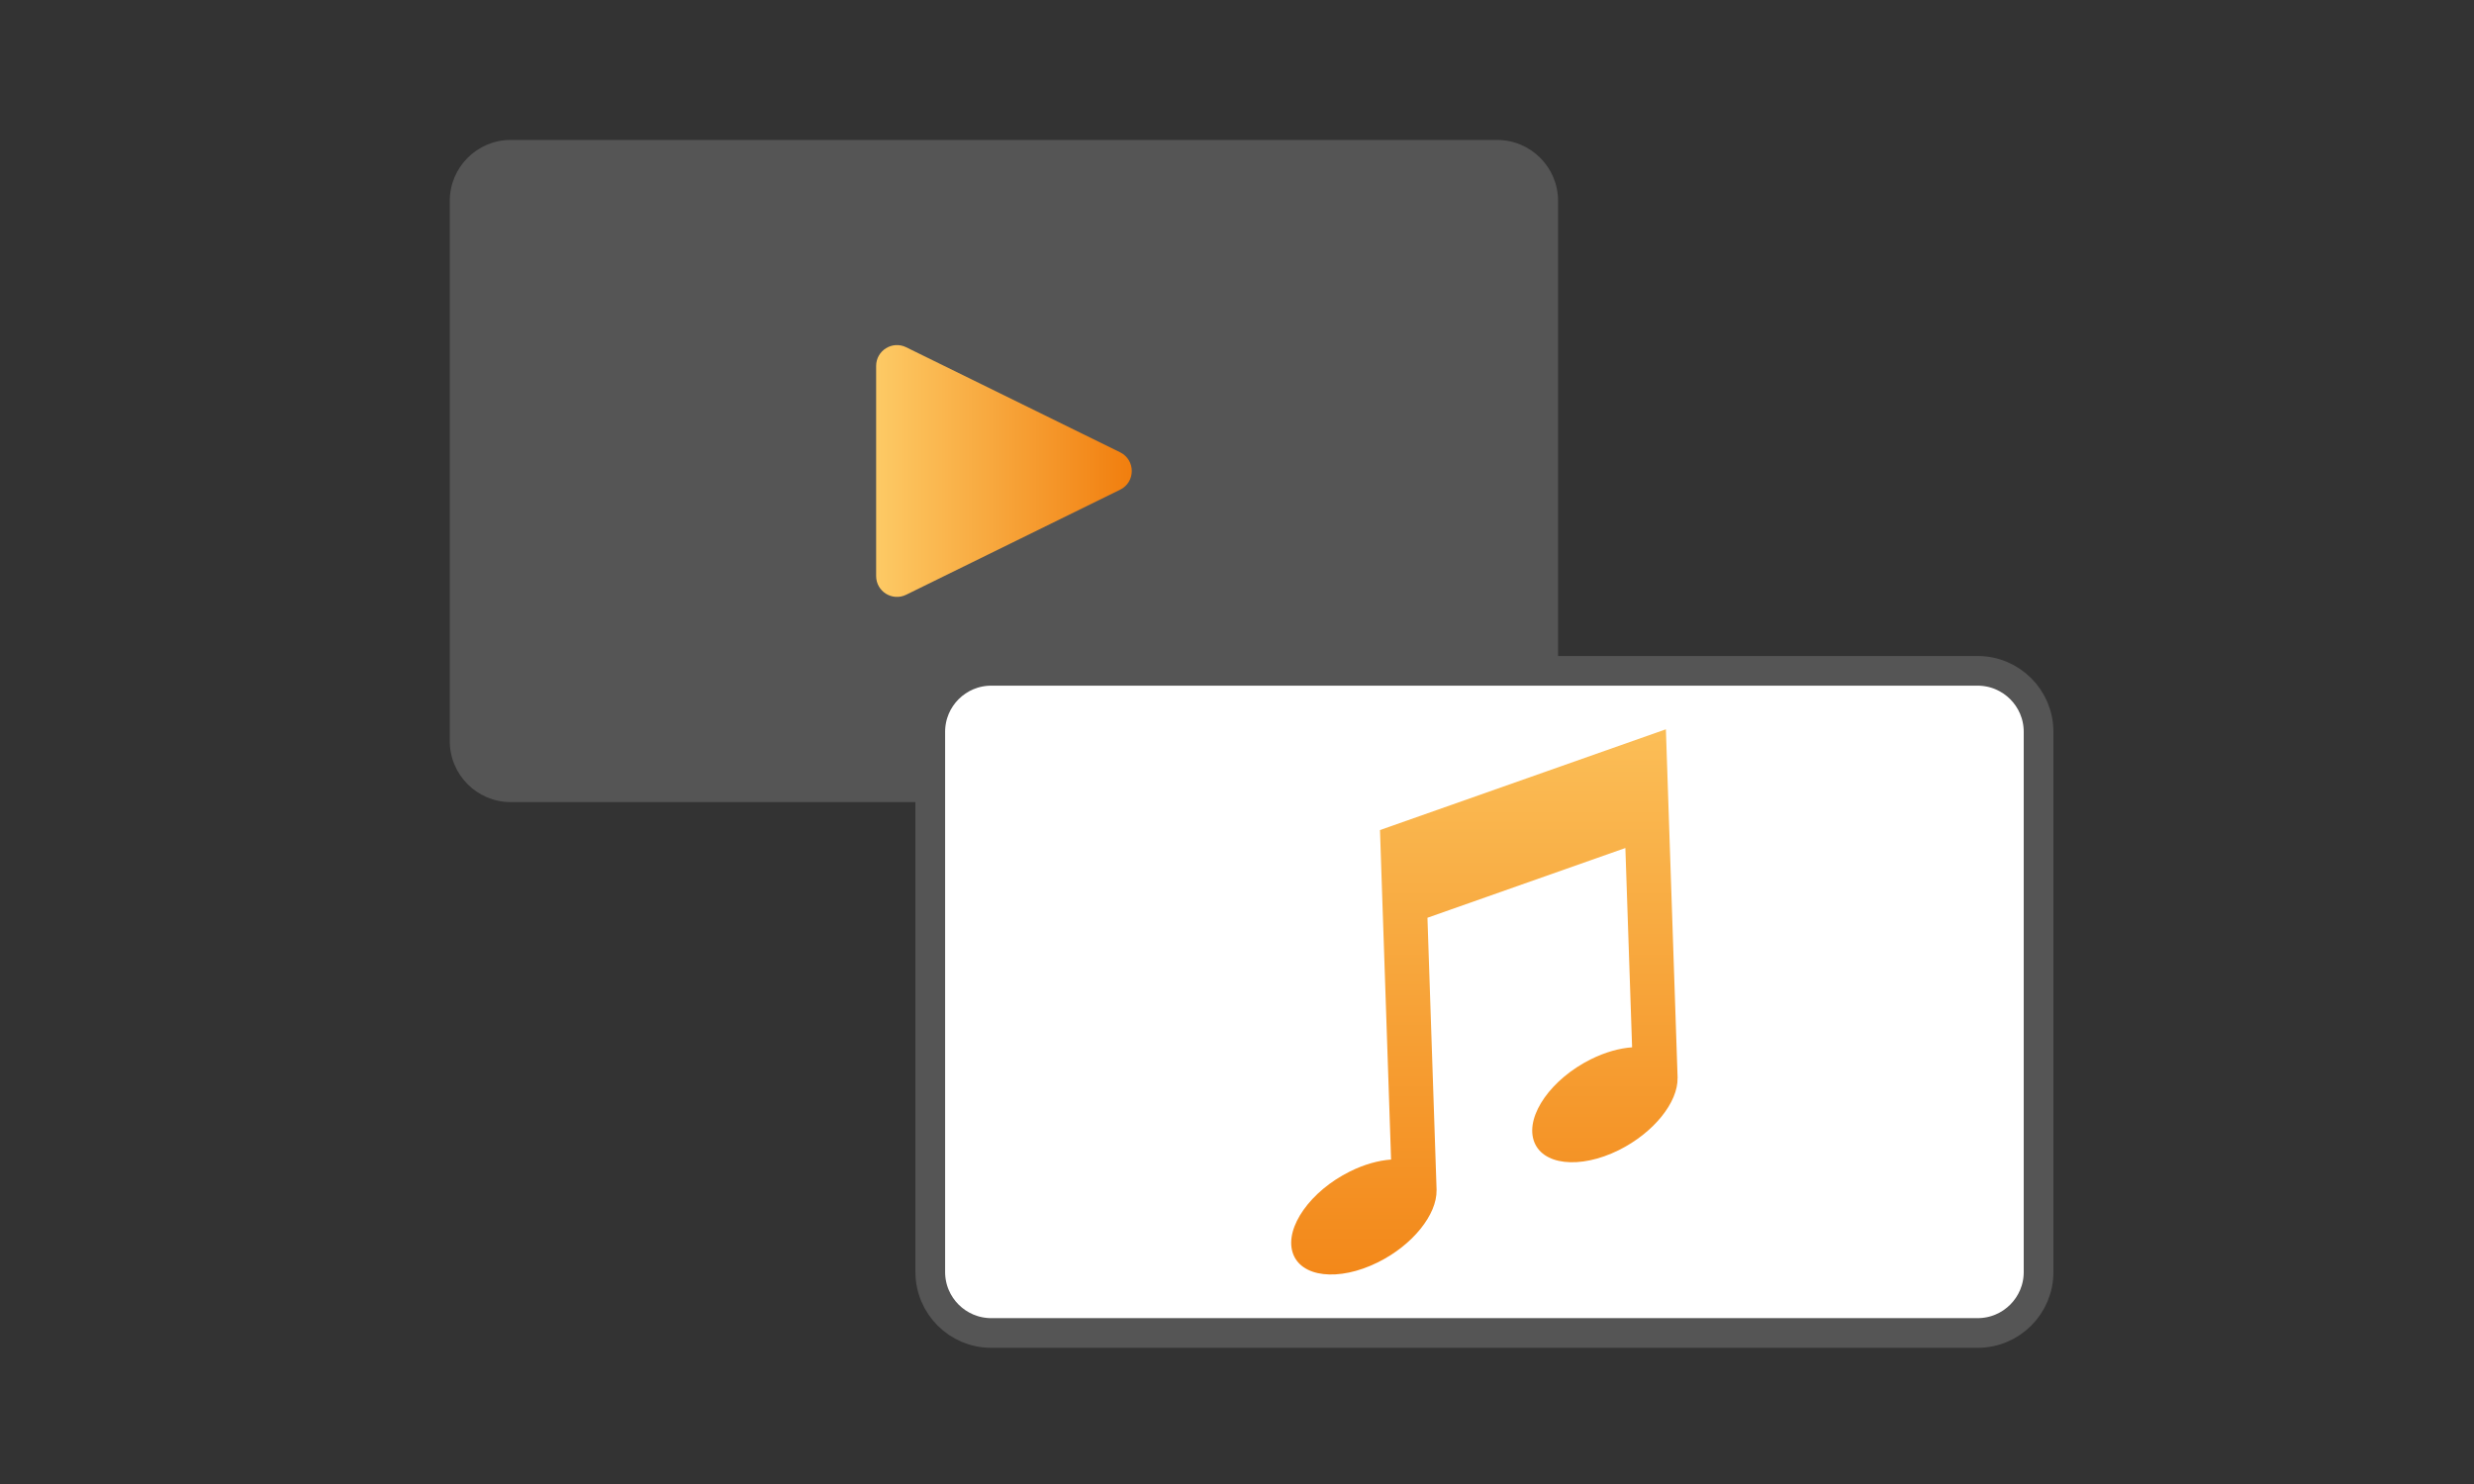
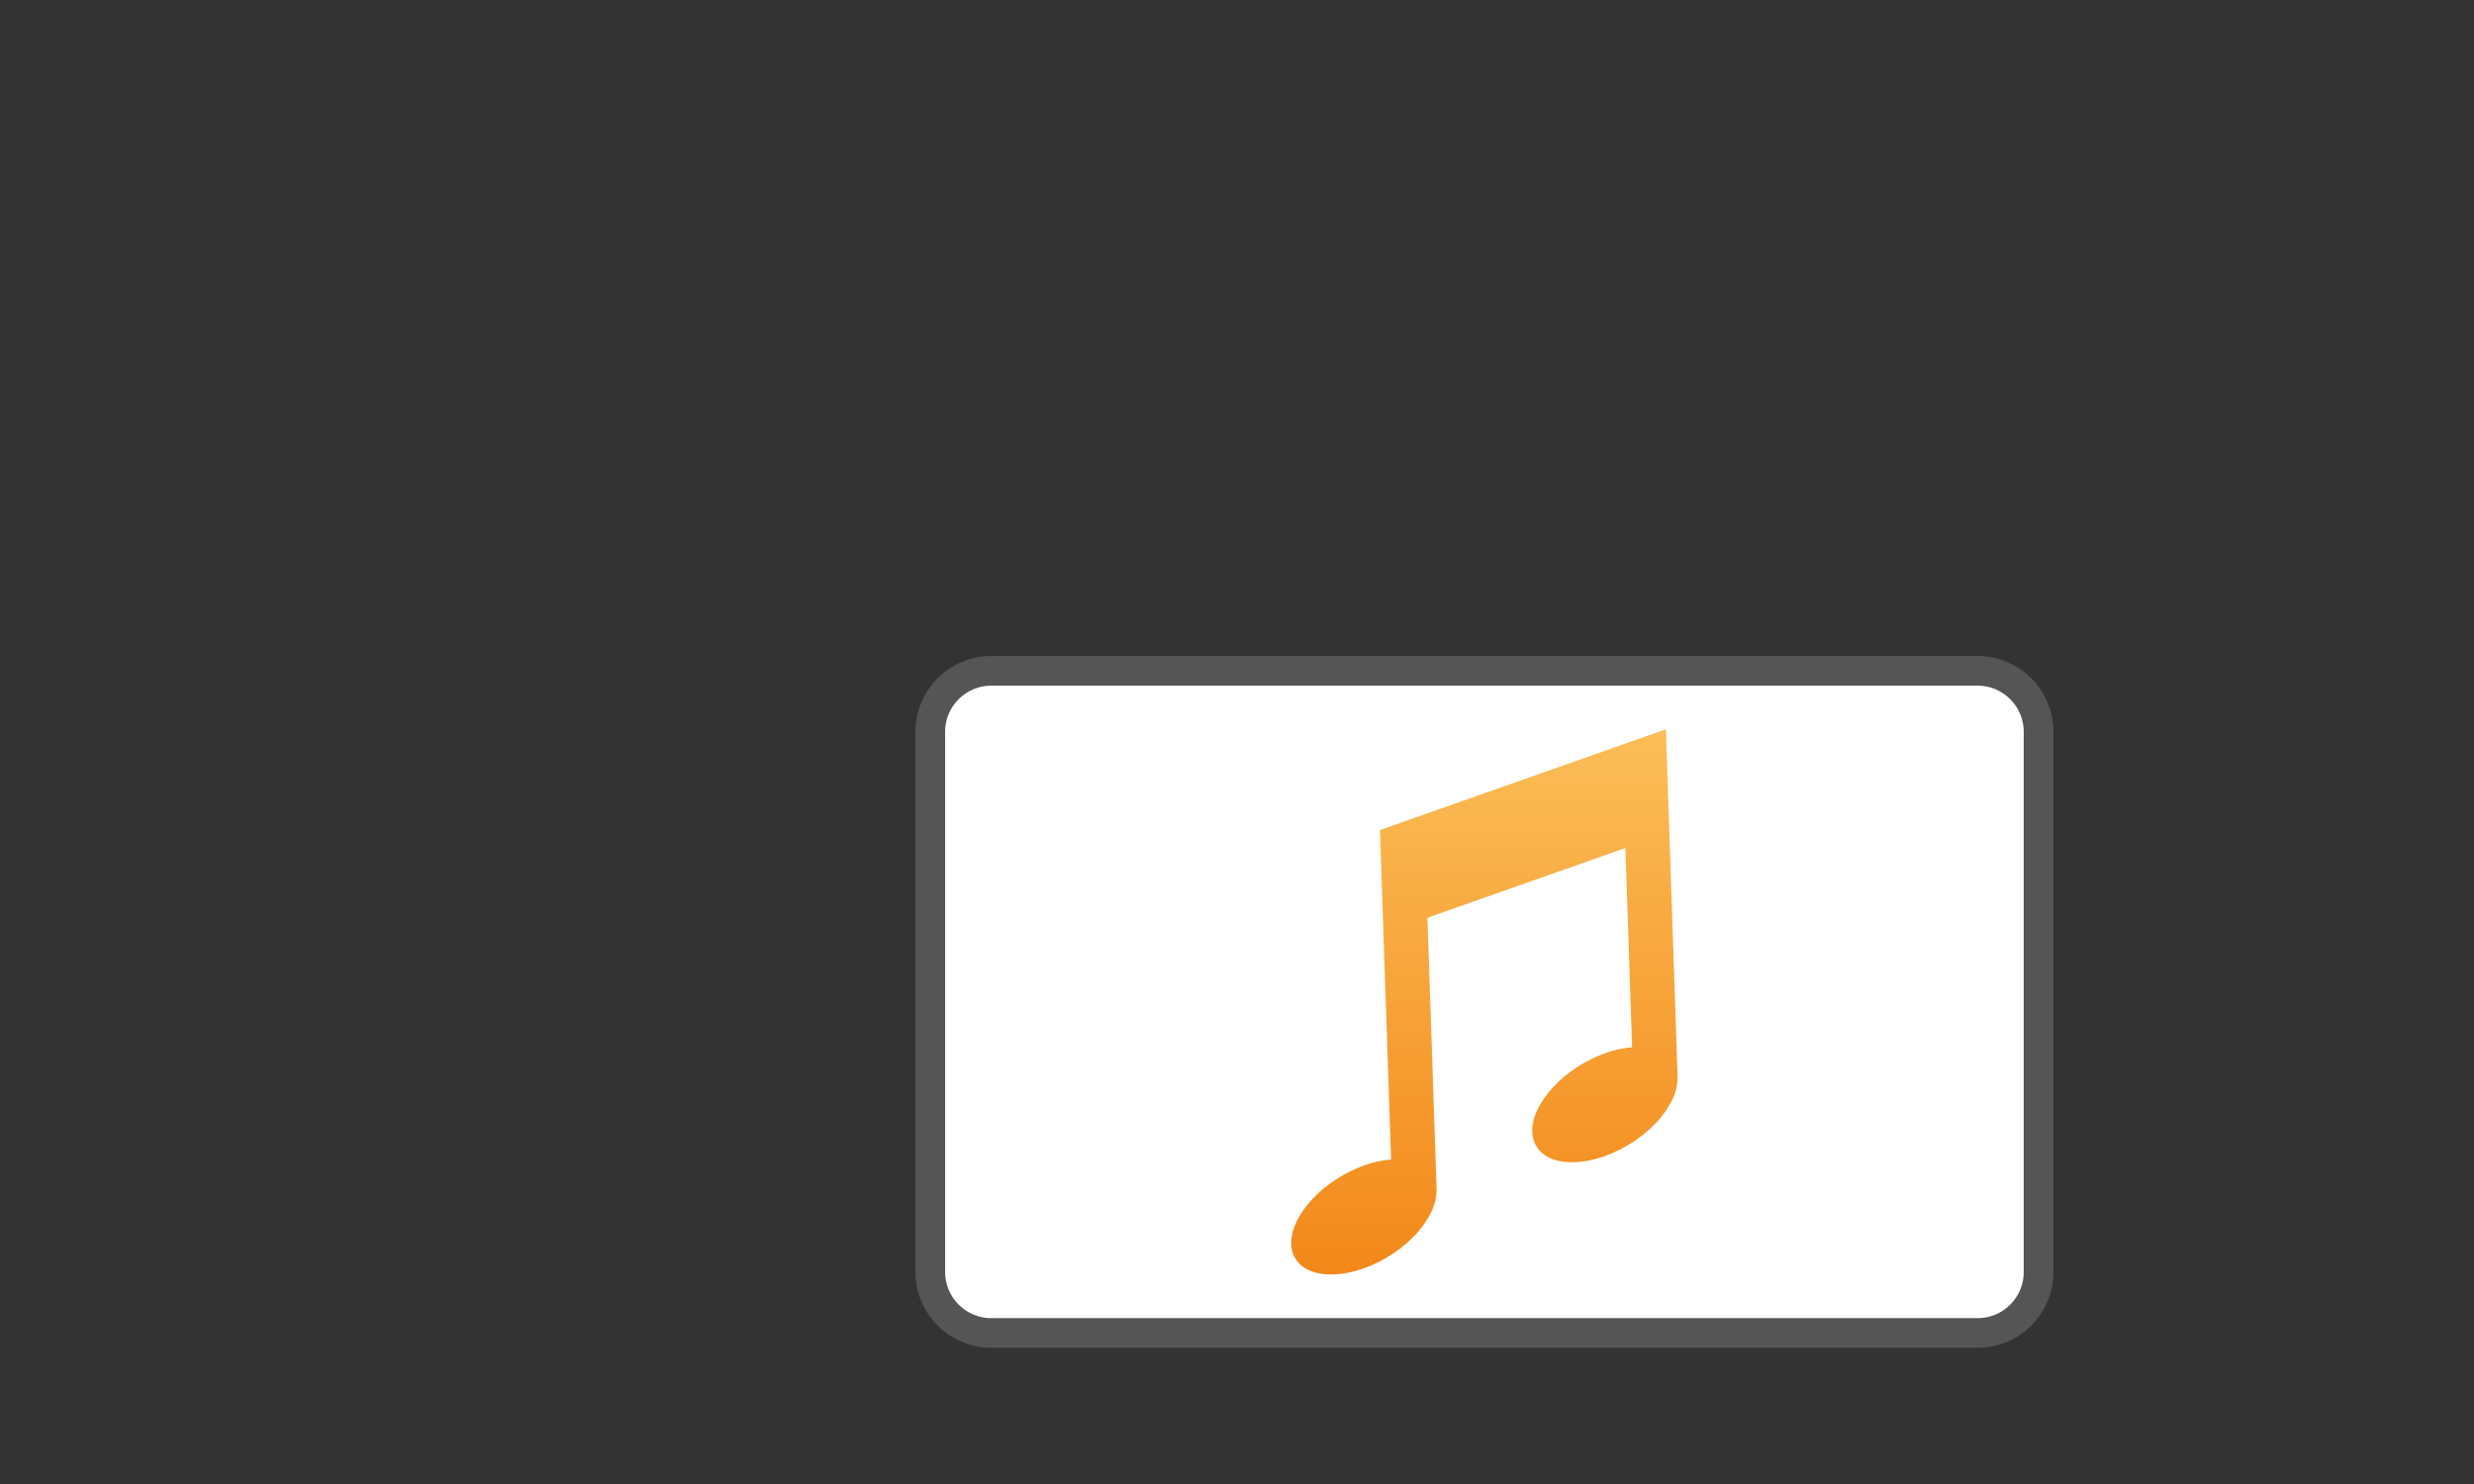
<svg xmlns="http://www.w3.org/2000/svg" version="1.1" id="レイヤー_1" x="0px" y="0px" viewBox="0 0 500 300" style="enable-background:new 0 0 500 300;" xml:space="preserve">
  <rect x="0" y="0" width="500" height="300" fill="#333333" stroke="none" />
  <style type="text/css">
	.st0{fill:#FFFFFF;}
	.st1{fill:#555555;}
	.st2{fill:url(#SVGID_1_);}
	.st3{fill:url(#SVGID_00000080911995034560448070000012594900072711051416_);}
	.st4{fill:url(#SVGID_00000050653731865453581590000005999967890925413564_);}
	.st5{fill:url(#SVGID_00000083089239409202067450000010686668145652443801_);}
	.st6{fill:url(#SVGID_00000159434324706362239780000012632968533213884819_);}
	.st7{fill:url(#SVGID_00000003077530809576450980000006238437827423530410_);}
	.st8{fill:url(#SVGID_00000105385139047035635160000008548676454711144589_);}
	.st9{fill:url(#SVGID_00000159470539850406290730000003787584764843852732_);}
	.st10{fill:#FFFFFF;stroke:#555555;stroke-width:7.087;stroke-miterlimit:10;}
	.st11{fill:none;stroke:#555555;stroke-width:2;stroke-miterlimit:10;}
	.st12{fill:url(#SVGID_00000037689233986457519190000003745567619660933531_);}
	.st13{fill-rule:evenodd;clip-rule:evenodd;fill:url(#SVGID_00000045607798135654553150000006594510169861648057_);}
	.st14{fill-rule:evenodd;clip-rule:evenodd;fill:#555555;}
	.st15{fill-rule:evenodd;clip-rule:evenodd;fill:url(#SVGID_00000083076117057341501200000011941650367005562785_);}
	.st16{fill:url(#SVGID_00000159438429483173286750000000674773573043795840_);}
	.st17{fill:url(#SVGID_00000155842648886095609690000007274270703147746438_);}
	.st18{fill:url(#SVGID_00000023271140478196320380000006087178697539946127_);}
	.st19{fill:url(#SVGID_00000068678237447196198370000004174782165384239499_);}
	.st20{fill:url(#SVGID_00000039123640874253887890000005499004391316260275_);}
	.st21{fill:url(#SVGID_00000034796727336309366710000006737602898998272692_);}
	.st22{fill:url(#SVGID_00000058559583978873893390000015269719357694332594_);}
	.st23{fill:url(#SVGID_00000010300198739776434010000001148271851113078916_);}
	.st24{fill:url(#SVGID_00000032611581593316855820000003171392909775155117_);}
	.st25{fill:url(#SVGID_00000160155200836053889310000007959197976532749703_);}
	.st26{fill:url(#SVGID_00000068640743137108306450000006387376258349445510_);}
	.st27{fill:url(#SVGID_00000039127792458133656970000008010988186872271752_);}
	.st28{fill:url(#SVGID_00000000213694662666898430000004541020639935182472_);}
	
		.st29{fill:none;stroke:#000000;stroke-width:6;stroke-linecap:round;stroke-linejoin:round;stroke-miterlimit:10;stroke-dasharray:0,9;}
	.st30{fill:url(#SVGID_00000136399422338420760230000008101718977319158170_);}
	.st31{fill:url(#SVGID_00000163786524852584530040000012602844133434143155_);}
	.st32{fill:url(#SVGID_00000132087977763945280450000001105053322735219897_);}
	.st33{fill:url(#SVGID_00000088102348612948599380000001945230097398007468_);}
	.st34{fill:url(#SVGID_00000012465906225247665520000008477203557500912011_);}
	.st35{fill:url(#SVGID_00000046310160172087633710000001264138525520219051_);}
	.st36{fill:url(#SVGID_00000085939951405686792420000005041198875412635032_);}
	.st37{fill:url(#SVGID_00000167369319319346503260000001830946277572926884_);}
	.st38{fill:url(#SVGID_00000146458481477995018910000004197702730743978418_);}
	.st39{fill:url(#SVGID_00000105419755531535456000000013291503663327868802_);}
	.st40{fill:url(#SVGID_00000147912121602380744210000006467092209975867793_);}
	.st41{fill:url(#SVGID_00000010291814494327232500000009060393649402035870_);}
	.st42{fill:url(#SVGID_00000049220457033708090030000004336947488347773852_);}
	.st43{fill:url(#SVGID_00000087374999301125922520000003544179078901952675_);}
	.st44{fill:url(#SVGID_00000019655017200132104610000001539887938163740092_);}
	.st45{fill:url(#SVGID_00000145745574990411802060000013221112769860859057_);}
	.st46{fill:url(#SVGID_00000067920999125828206800000005287927566389699717_);}
	.st47{fill:url(#SVGID_00000172420303834299136410000006982142146933321393_);}
	.st48{fill:url(#SVGID_00000003805186399105469710000005365328187007830972_);}
	.st49{fill:url(#SVGID_00000018917212090391613790000006447060236913326258_);}
	.st50{fill:#FFFFFF;stroke:#555555;stroke-width:6;stroke-miterlimit:10;}
	.st51{fill:url(#SVGID_00000024688691725631420730000010538573569675425951_);}
	.st52{fill:url(#SVGID_00000165217533394204660160000010928988458154854580_);}
	.st53{fill:url(#SVGID_00000113321392830522762130000010516152124879218568_);}
	.st54{fill:url(#SVGID_00000175317638434510420560000000510320459632393645_);}
	.st55{fill:url(#SVGID_00000147213986557616000170000014003574698223462331_);}
	.st56{fill:url(#SVGID_00000171721685351211141920000012874075191830220699_);}
	.st57{fill:url(#SVGID_00000159428685329972498970000001155783350983520137_);}
	.st58{fill:url(#SVGID_00000039110876668521593750000007294750725721563574_);}
	.st59{fill:url(#SVGID_00000048492936652807776540000002887035456747477425_);}
	.st60{fill:url(#SVGID_00000104695625114552143900000017555124876964177280_);}
	.st61{fill:url(#SVGID_00000163754797395985733310000007126628997303171479_);}
	.st62{fill:url(#SVGID_00000183930724503686959560000010102454397858602923_);}
	.st63{fill:#FFFFFF;stroke:#555555;stroke-width:7;stroke-miterlimit:10;}
	.st64{fill:url(#SVGID_00000101803216858222950600000008529083255545771169_);}
	.st65{fill:url(#SVGID_00000052815126809104942940000004373938606582200456_);}
	.st66{fill:url(#SVGID_00000051345928687020607930000012563321238547072682_);}
	.st67{fill:url(#SVGID_00000103965553342824484770000016611489566680223378_);}
	.st68{fill:url(#SVGID_00000068637479480346617380000001926437723901891471_);}
	.st69{fill:url(#SVGID_00000090289627626436990240000002270516369721056910_);}
	.st70{fill:none;stroke:#555555;stroke-width:6;stroke-linecap:round;stroke-linejoin:round;stroke-dasharray:0,14.107;}
	.st71{fill:#FFFFFF;stroke:#555555;stroke-width:4;stroke-miterlimit:10;}
	.st72{fill:url(#SVGID_00000160184499031810249800000003865103397811721905_);}
	.st73{fill:url(#SVGID_00000080181296320846247960000005397947324668788120_);}
	.st74{fill:url(#SVGID_00000078017600758647074110000016900103830310907063_);}
	.st75{fill:url(#SVGID_00000067201971743182350390000004985075939241579663_);}
	.st76{fill:url(#SVGID_00000155112926502314057370000000049839982406086810_);}
	.st77{fill:url(#SVGID_00000160886988850095678440000006324440875063358336_);}
</style>
  <g>
    <g>
-       <path class="st1" d="M302.57,162.15H103.23c-6.81,0-12.33-5.52-12.33-12.33V40.62c0-6.81,5.52-12.33,12.33-12.33h199.33    c6.81,0,12.33,5.52,12.33,12.33v109.2C314.9,156.63,309.38,162.15,302.57,162.15z" />
      <linearGradient id="SVGID_1_" gradientUnits="userSpaceOnUse" x1="177.072" y1="95.216" x2="228.73" y2="95.216">
        <stop offset="0" style="stop-color:#FDCA65" />
        <stop offset="1" style="stop-color:#F17E0E" />
      </linearGradient>
-       <path class="st2" d="M226.37,91.43L183.14,70.2c-2.8-1.38-6.07,0.66-6.07,3.78v42.47c0,3.12,3.27,5.16,6.07,3.78L226.37,99    C229.52,97.46,229.52,92.98,226.37,91.43z" />
    </g>
    <g>
      <path class="st50" d="M399.68,269.47H200.34c-6.81,0-12.33-5.52-12.33-12.33v-109.2c0-6.81,5.52-12.33,12.33-12.33h199.33    c6.81,0,12.33,5.52,12.33,12.33v109.2C412.01,263.94,406.49,269.47,399.68,269.47z" />
      <linearGradient id="SVGID_00000052814285852373355520000007842281800084638387_" gradientUnits="userSpaceOnUse" x1="300.01" y1="122" x2="300.01" y2="278.205">
        <stop offset="0" style="stop-color:#FDCA65" />
        <stop offset="1" style="stop-color:#F17E0E" />
      </linearGradient>
      <path style="fill:url(#SVGID_00000052814285852373355520000007842281800084638387_);" d="M339.04,217.92l0.01,0l-1.67-49.63l0,0    l-0.7-20.86l-57.78,20.37l0,0.06l0,0l0.54,16.12l0.16,4.68l0,0l1.54,45.75c-2.55,0.18-5.42,0.97-8.32,2.41    c-7.96,3.95-13.15,11.27-11.59,16.34c1.56,5.07,9.28,5.98,17.24,2.03c7.08-3.51,11.95-9.68,11.86-14.57l0.01,0l-1.85-55.09    l40-14.1l1.36,40.29c-2.55,0.18-5.42,0.97-8.32,2.41c-7.96,3.95-13.15,11.27-11.59,16.34c1.56,5.07,9.28,5.98,17.24,2.03    C334.26,228.97,339.14,222.81,339.04,217.92z" />
    </g>
  </g>
</svg>